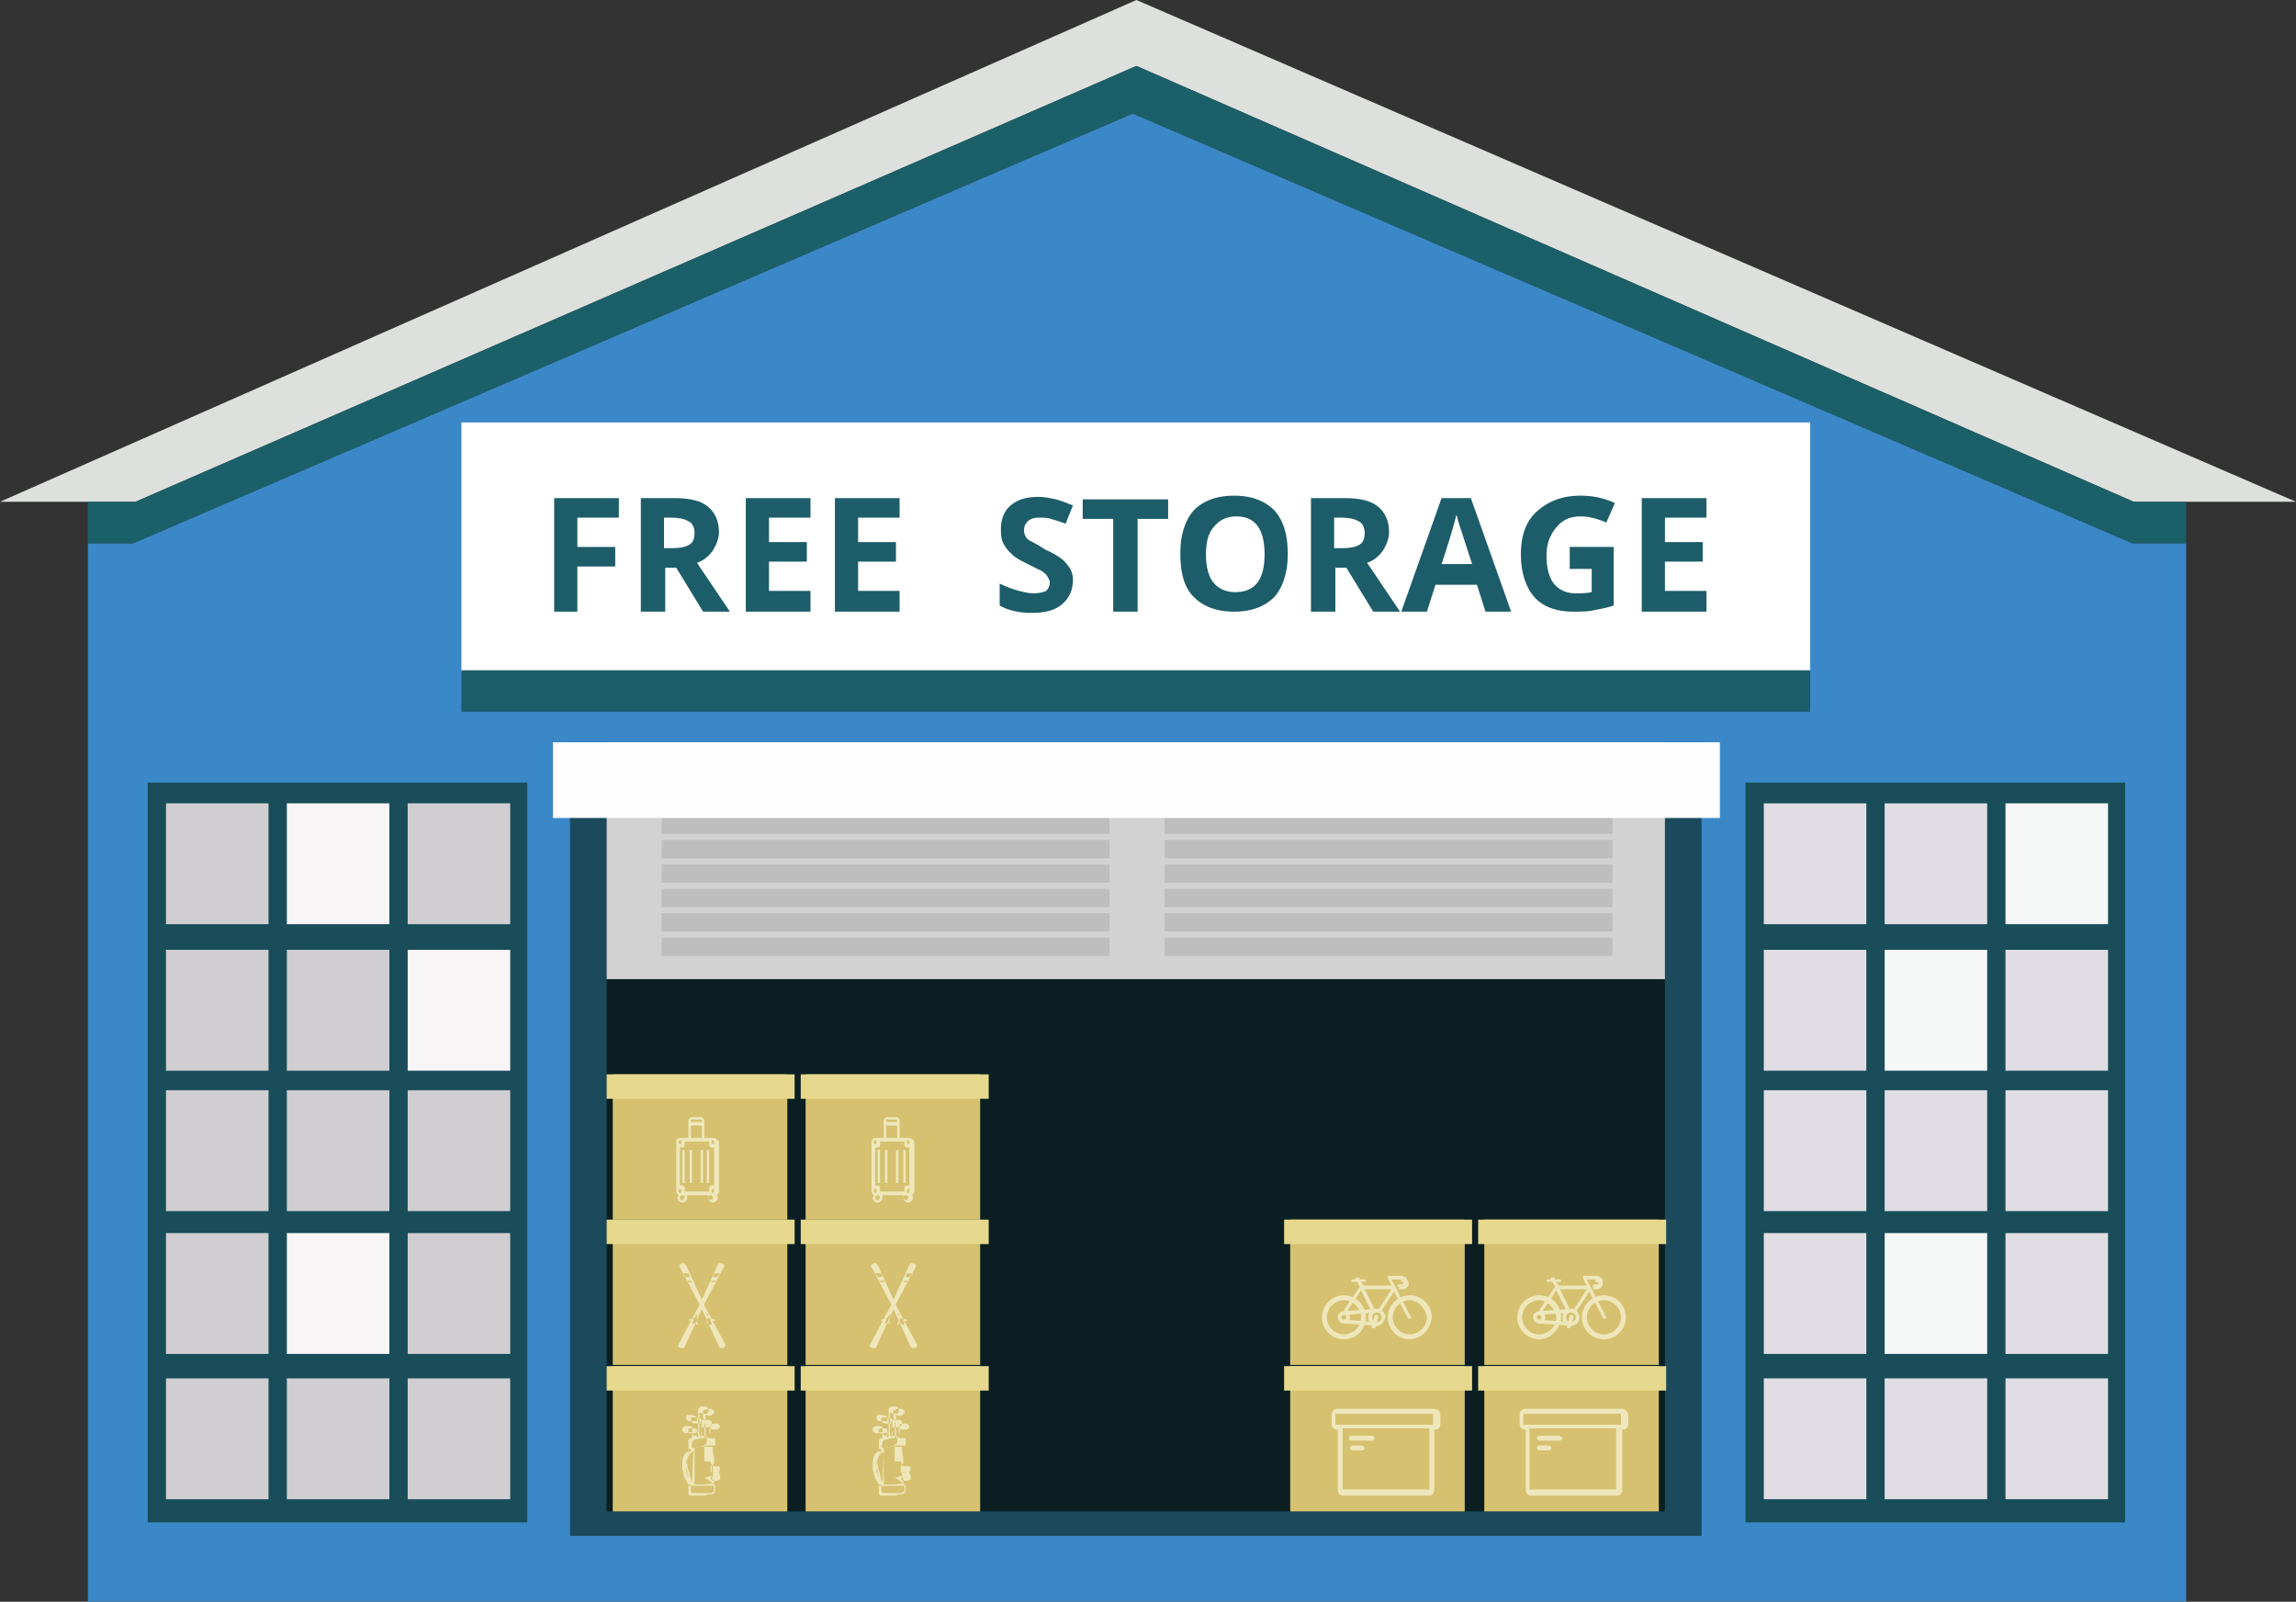
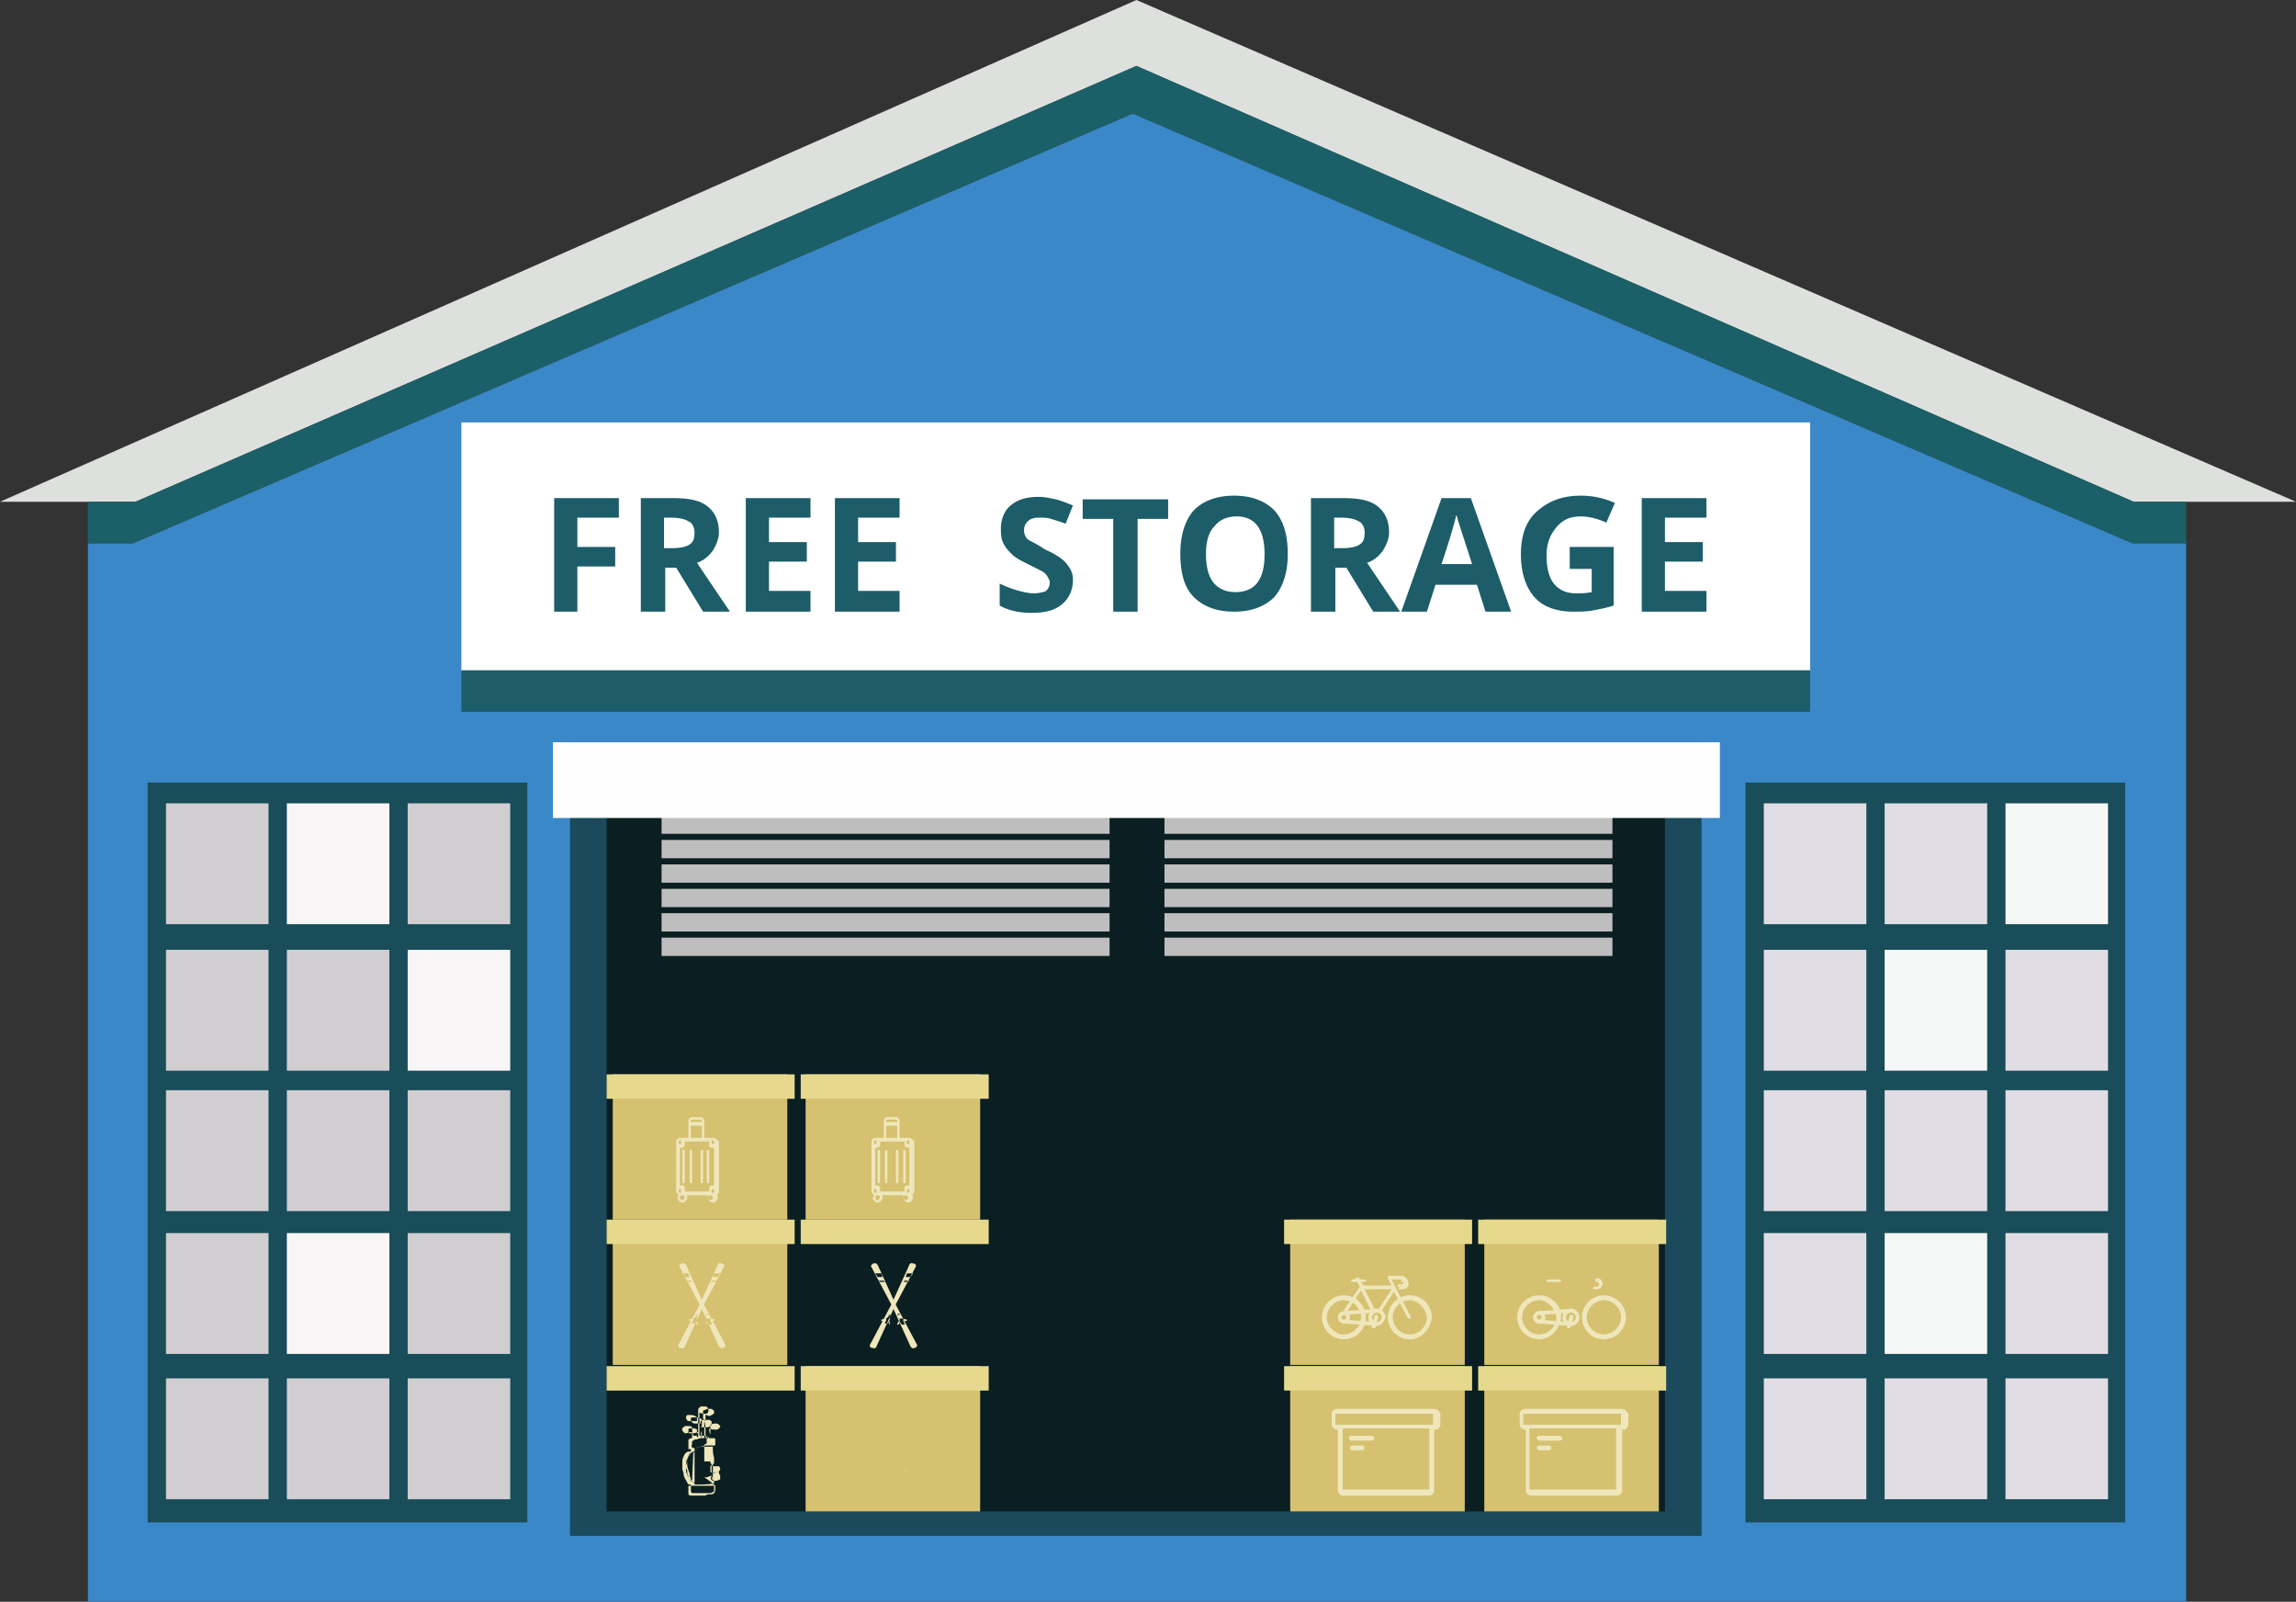
<svg xmlns="http://www.w3.org/2000/svg" xmlns:xlink="http://www.w3.org/1999/xlink" viewBox="0 0 188.1 131.2">
  <rect x="0" y="0" width="188.1" height="131.2" fill="#333333" stroke="none" />
  <style>.T{fill:#d5c170}.U{fill:#e6d98e}.V{fill:#d0ced1}.W{fill:#e1dde4}.X{fill:#f7f5f6}.Y{fill:#f4f7f6}</style>
  <path d="M7.2 41.1H0L93.1 0l95 41.1h-13.3L93.1 5.4l-82 35.7z" fill="#dee0dd" />
  <path d="M7.2 44.5v86.7h171.9V44.5h-4.4L92.8 9.3 10.9 44.5z" fill="#3a88c8" />
  <path d="M7.2 44.5v-3.4h3.9l82-35.7 81.7 35.7h4.3v3.4h-4.4L92.8 9.3 10.9 44.5z" fill="#1b6069" />
  <path d="M37.8 34.6h110.5V55H37.8z" fill="#fff" />
  <path d="M37.8 54.9h110.5v3.4H37.8z" fill="#1c5d69" />
  <path d="M12.1 64.1h31.1v60.6H12.1z" fill="#184d59" />
  <path d="M13.6 65.8H22v9.9h-8.4z" class="V" />
  <path d="M23.5 65.8h8.4v9.9h-8.4z" class="X" />
  <path d="M33.4 65.8h8.4v9.9h-8.4zm-19.8 12H22v9.9h-8.4zm9.9 0h8.4v9.9h-8.4z" class="V" />
  <path d="M33.4 77.8h8.4v9.9h-8.4z" class="X" />
  <path d="M13.6 89.3H22v9.9h-8.4zm9.9 0h8.4v9.9h-8.4zm9.9 0h8.4v9.9h-8.4zM13.6 101H22v9.9h-8.4z" class="V" />
  <path d="M23.5 101h8.4v9.9h-8.4z" class="X" />
  <path d="M33.4 101h8.4v9.9h-8.4zm-19.8 11.9H22v9.9h-8.4zm9.9 0h8.4v9.9h-8.4zm9.9 0h8.4v9.9h-8.4z" class="V" />
  <path d="M143 64.1h31.1v60.6H143z" fill="#184d59" />
  <path d="M144.5 65.8h8.4v9.9h-8.4zm9.9 0h8.4v9.9h-8.4z" class="W" />
  <path d="M164.3 65.8h8.4v9.9h-8.4z" class="Y" />
  <path d="M144.5 77.8h8.4v9.9h-8.4z" class="W" />
  <path d="M154.4 77.8h8.4v9.9h-8.4z" class="Y" />
  <path d="M164.3 77.8h8.4v9.9h-8.4zm-19.8 11.5h8.4v9.9h-8.4zm9.9 0h8.4v9.9h-8.4zm9.9 0h8.4v9.9h-8.4zM144.5 101h8.4v9.9h-8.4z" class="W" />
  <path d="M154.4 101h8.4v9.9h-8.4z" class="Y" />
  <path d="M164.3 101h8.4v9.9h-8.4zm-19.8 11.9h8.4v9.9h-8.4zm9.9 0h8.4v9.9h-8.4zm9.9 0h8.4v9.9h-8.4z" class="W" />
  <path d="M46.7 60.8h92.7v65H46.7z" fill="#1a4a5b" />
  <path d="M49.7 60.8h86.7v63H49.7z" fill="#0b1f22" />
-   <path d="M49.7 60.8h86.7v19.4H49.7z" fill="#d2d2d3" />
  <path d="M54.2 66.8h36.7v1.5H54.2zm0 2h36.7v1.5H54.2zm0 2h36.7v1.5H54.2zm0 2h36.7v1.5H54.2zm0 2h36.7v1.5H54.2zm0 2h36.7v1.5H54.2zm41.2-10h36.7v1.5H95.4zm0 2h36.7v1.5H95.4zm0 2h36.7v1.5H95.4zm0 2h36.7v1.5H95.4zm0 2h36.7v1.5H95.4zm0 2h36.7v1.5H95.4z" fill="#bfbebe" />
  <path d="M45.3 60.8h95.6V67H45.3z" fill="#fefeff" />
  <path d="M50.2 88h14.3v11.9H50.2z" class="T" />
  <path d="M49.7 88h15.4v2H49.7z" class="U" />
  <path d="M66 88h14.3v11.9H66z" class="T" />
  <path d="M65.6 88H81v2H65.6z" class="U" />
  <path d="M50.2 99.9h14.3v11.9H50.2z" class="T" />
  <path d="M49.7 99.9h15.4v2H49.7z" class="U" />
-   <path d="M66 99.9h14.3v11.9H66z" class="T" />
  <path d="M65.6 99.9H81v2H65.6z" class="U" />
-   <path d="M50.2 111.9h14.3v11.9H50.2z" class="T" />
+   <path d="M50.2 111.9v11.9H50.2z" class="T" />
  <path d="M49.7 111.9h15.4v2H49.7z" class="U" />
  <path d="M66 111.9h14.3v11.9H66z" class="T" />
  <path d="M65.6 111.9H81v2H65.6z" class="U" />
  <path d="M105.7 99.9H120v11.9h-14.3z" class="T" />
  <path d="M105.2 99.9h15.4v2h-15.4z" class="U" />
  <path d="M121.6 99.9h14.3v11.9h-14.3z" class="T" />
  <path d="M121.1 99.9h15.4v2h-15.4z" class="U" />
  <path d="M105.7 111.9H120v11.9h-14.3z" class="T" />
  <path d="M105.2 111.9h15.4v2h-15.4z" class="U" />
  <path d="M121.6 111.9h14.3v11.9h-14.3z" class="T" />
  <path d="M121.1 111.9h15.4v2h-15.4z" class="U" />
  <g fill="#1c5d69">
    <path d="m47.3 50.1h-1.9v-9.3h5.3v1.6h-3.4v2.4h3.1v1.6h-3.1v3.7z" />
    <use xlink:href="#B" />
    <path d="M66.4 50.1h-5.3v-9.3h5.3v1.6H63v2h3.1V46H63v2.4h3.4v1.7zm7.3 0h-5.3v-9.3h5.3v1.6h-3.4v2h3.1V46h-3.1v2.4h3.4v1.7zm14.2-2.6c0 .8-.3 1.5-.9 2s-1.4.7-2.5.7c-1 0-1.9-.2-2.6-.6v-1.8c.6.3 1.2.5 1.6.6s.8.2 1.2.2.8-.1 1-.2c.2-.2.3-.4.3-.7 0-.2-.1-.3-.2-.5s-.3-.3-.4-.4l-1.2-.6c-.6-.3-1-.5-1.3-.8s-.5-.5-.7-.9-.2-.8-.2-1.2c0-.8.3-1.5.8-1.9.6-.5 1.3-.7 2.3-.7.5 0 .9.1 1.4.2.4.1.9.3 1.4.5l-.6 1.5c-.5-.2-.9-.3-1.2-.4s-.6-.1-1-.1-.7.1-.9.3-.3.4-.3.7a.9.9 0 0 0 .1.5.78.78 0 0 0 .4.4 10.38 10.38 0 0 1 1.2.7c.9.4 1.5.8 1.8 1.2s.5.7.5 1.3zm5.3 2.6h-2v-7.6h-2.5v-1.6h7v1.6h-2.5v7.6zm12.3-4.7c0 1.5-.4 2.7-1.1 3.5-.8.8-1.9 1.2-3.3 1.2s-2.5-.4-3.3-1.2-1.1-2-1.1-3.6c0-1.5.4-2.7 1.1-3.5.8-.8 1.9-1.2 3.3-1.2s2.5.4 3.3 1.2c.8.9 1.1 2.1 1.1 3.6zm-6.7 0c0 1 .2 1.8.6 2.3s1 .8 1.8.8c1.6 0 2.4-1 2.4-3.1s-.8-3.1-2.3-3.1c-.8 0-1.4.3-1.8.8-.5.5-.7 1.3-.7 2.3z" />
    <use xlink:href="#B" x="54.9" />
    <path d="M121.7 50.1l-.7-2.2h-3.4l-.7 2.2h-2.1l3.3-9.3h2.4l3.3 9.3h-2.1zm-1.1-3.9l-1.1-3.4c-.1-.3-.1-.5-.2-.6-.1.5-.5 1.9-1.2 4h2.5zm7.9-1.4h3.7v4.8c-.6.2-1.2.3-1.7.4s-1.1.1-1.6.1c-1.4 0-2.5-.4-3.2-1.2s-1.1-2-1.1-3.5.4-2.7 1.3-3.5 2-1.3 3.6-1.3a6.71 6.71 0 0 1 2.8.6l-.7 1.6c-.7-.3-1.4-.5-2.1-.5-.9 0-1.5.3-2 .9s-.8 1.3-.8 2.3.2 1.8.6 2.3 1 .8 1.8.8c.4 0 .8 0 1.3-.1v-1.9h-1.8v-1.8zm11.3 5.3h-5.3v-9.3h5.3v1.6h-3.4v2h3.1V46h-3.1v2.4h3.4v1.7z" />
  </g>
  <g fill="#efe7bb">
    <path d="M73.6 108.2l-.1.3h.1l.1-.1zm.4-.2l.3.1v.1h-.2zm-2.1-4.4c-.1-.1-.2-.2-.3-.1h-.1c-.1.1-.2.2-.1.3l1.7 3.2 1.5 3.3c.1.1.2.2.3.1h.1c.1-.1.2-.2.1-.3l-1.7-3.2-1.5-3.3zm2.1 4.6l.1.2v.1h-.2l-.1-.1-.1-.2v-.2h.3v.2zm-.4-.4zm-.1-.1l.1-.1h.1v.1h-.2c.1.1 0 .1 0 0zm-1-2.7h-.4l-.1-.1h.4l.1.1zm-.2-.4h-.4l-.2-.3h.5l.1.3zm.6 3.6v.3l-.1-.1zm-.4-.2l-.3.1v.1h.2z" />
    <path d="M73 106.9l-1.7 3.2c-.1.1 0 .3.1.3h.1c.1.1.3 0 .3-.1l1.5-3.3 1.7-3.2c.1-.1 0-.3-.1-.3h-.1c-.1-.1-.3 0-.3.1l-1.5 3.3zm-.4 1.1c.1-.1.1-.1.2-.1h.1v.2l-.1.2-.1.1h-.2v-.1l.1-.1v-.2zm.3-.1h-.1s-.1 0 0-.1h.1v.1zm0-.1c-.1 0-.1-.1-.1-.1h.2l-.1.1zm1.2-2.9h.4l-.1.1H74l.1-.1zm.2-.6h.5l-.2.3h-.4l.1-.3zm-16.4 3.9l-.1.3.1-.1zm.4-.2l.3.1-.1.1h-.1z" />
    <path d="M56.2 103.6c-.1-.1-.2-.2-.3-.1h-.1c-.1.1-.2.2-.1.3l1.7 3.2 1.5 3.3c.1.1.2.2.3.1h.1c.1-.1.2-.2.1-.3l-1.7-3.2-1.5-3.3zm2 4.6l.1.2v.1h-.2l-.1-.1-.1-.2v-.2h.3v.2zm-.3-.4c0 .1-.1.1 0 0-.1.1-.1 0 0 0zm-.1-.1c-.1 0 0 0 0 0l.1-.1h.1v.1h-.2zm-1.1-2.7h-.4l-.1-.1h.4l.1.1zm-.2-.4h-.4l-.2-.3h.5l.1.3zm.6 3.6l.1.3h-.1l-.1-.1zm-.4-.2l-.3.1.1.1h.1z" />
    <path d="M57.3 106.9l-1.7 3.2c-.1.1 0 .3.1.3h.1c.1.1.3 0 .3-.1l1.5-3.3 1.7-3.2c.1-.1 0-.3-.1-.3h-.1c-.1-.1-.3 0-.3.1l-1.5 3.3zm-.5 1.1c.1-.1.1-.1.2-.1h.1v.2l-.1.2-.1.1h-.2v-.1l.1-.1v-.2zm.3-.1H57s-.1 0 0-.1h.1v.1zm0-.1c-.1 0-.1-.1-.1-.1h.2l-.1.1zm1.2-2.9h.4l-.1.1h-.4l.1-.1zm.2-.6h.5l-.2.3h-.4l.1-.3z" />
    <g fill-rule="evenodd">
      <path d="M58.4 121.6c0-.1.1-.1 0 0h.1l.1.1v.2c0 .1 0 .3-.1.4s-.2.1-.3.1-.3 0-.4.1h-1.2c-.1 0-.1 0-.2-.1v-.6c0-.1 0-.1.1-.1h.1v-.1h-.1c-.1 0-.2-.1-.2-.2-.1-.1-.1-.2-.2-.3 0-.1-.1-.2-.1-.4 0-.1-.1-.3-.1-.4v-.6c0-.2.1-.4.2-.6.1-.1.2-.2.3-.2h.2v-.2h-.1c-.1 0-.1 0-.1-.1v-.7c.1 0 .1-.1.2-.1h.1v-.5h-.1c-.1 0-.3.1-.4.1s-.1 0-.2-.1-.2-.3 0-.4c.1-.1.2-.1.2-.1.2 0 .4 0 .5.1 0 .2 0 .4.1.7h.3v-1.2h-.7c-.1 0-.2-.2-.2-.3s.1-.2.1-.2h.2c.2 0 .4 0 .6.2v1.6h.1v-2.2c0-.1 0-.1.1-.2s.1-.1.2-.1h.3c.1 0 .2.1.2.2.1.2 0 .4-.2.4s-.3 0-.5-.1v1.9h.1v-1.2c.1-.1.2-.1.3-.1h.4c.1 0 .1.1.2.1v.3c-.1.1-.2.2-.3.2h-.6v.7h.4c.1 0 .1.1.1.1v.5l-.1.1h-.1v1.4h.5c0 .1 0 .2.1.2v.9c0 .1 0 .1-.1.1s-.2.1-.3.1h-.2c.7.5.7.5.7.6zm0-3.1c-.1 0-.1 0 0 0h-.8c-.2 0-.3 0-.5.1h-.2v3c.5 0 1.1 0 1.6-.1v-.2c-.1 0-.1 0-.1-.1v-1.3h.1v-.5c-.1-.3-.1-.6-.1-.9zm-.9 3.8h.6c.1 0 .2 0 .3-.1.1 0 .1-.1.1-.1v-.4h-1.9v.4c0 .1 0 .1.1.2h.8zm-.8-3.7h.1c.2 0 .3 0 .5-.1.2 0 .4-.1.6-.1h.6c.1 0 .1 0 .1-.1v-.4s0-.1-.1-.1h-1c-.1 0-.2 0-.4.1-.1 0-.2 0-.3.1-.1 0-.1.1-.1.1v.2c-.1.1 0 .2 0 .3zm0 2.7l.1-2.3c-.1 0-.1 0-.2.1a.55.55 0 0 0-.3.5c0 .1 0 .2-.1.4v.4c0 .2.1.4.2.6 0 .1.1.2.2.3 0-.1.1-.1.1 0zm1.4-4.3c.2.1.4.1.6.1.1 0 .2-.1.2-.1l.1-.1c0-.1 0-.1-.1-.2s-.2-.1-.2-.1c-.2 0-.3 0-.5.1v.8c-.1-.2-.1-.4-.1-.5zm.8 3.5c-.2.1-.4.2-.6.1 0 .1 0 .4.1.5 0 .1 0 .1.1.2.1 0 .3 0 .4-.1.1 0 .1 0 .1-.1v-.3c-.1 0-.1-.1-.1-.3zm-1.4-3.5v-.7s0-.1-.1-.1c-.2-.1-.3-.1-.5-.1h-.2c-.1 0-.1.1-.1.1 0 .1 0 .2.1.3s.2.1.3.1h.4v.2c.1.1.1.2.1.2zm.7 3.1v.4c0 .1 0 .1.1.1h.3c.1 0 .2 0 .3-.1l.1-.1c0-.1 0-.2-.1-.3h-.5c-.1-.1-.1-.1-.2 0zm-.4-3.7v-.5h.1c.1.1.3.1.4 0 .1 0 .1-.1.2-.1v-.2c0-.1-.1-.1-.2-.2H58c-.1 0-.2.1-.3.1s-.1.1-.1.2v.5l.2.2zm-1.1 4.9c-.1 0-.1-.1-.2-.1-.1-.1-.1-.2-.1-.3-.1-.1-.1-.3-.1-.4s-.1-.2-.1-.3c0-.2 0-.5.1-.7 0-.1.1-.2.2-.3s.2-.2.3-.2c0 0 .1 0 .1-.1h-.1c-.2.1-.4.2-.4.4-.1.2-.1.3-.1.5s0 .4.1.6c0 .1.1.2.1.4 0 .1.1.3.1.4s.1.2.2.2.1.1.2.1c-.3-.1-.3-.1-.3-.2zm.4-3.5v-.7c-.1-.1-.2-.1-.3-.1h-.3c-.1 0-.1.1-.1.2s0 .2.1.2h.2c.1 0 .3 0 .4-.1.1 0 .1 0 .2-.1-.3.3-.2.4-.2.6zm.6-1.4v1.4h.1v-.6c0-.3 0-.5-.1-.8zm-.2 1.4v-.6c-.1.2-.1.4 0 .6-.1 0-.1 0 0 0zm.9 3.5c0-.1-.1-.2-.1-.3v-.2c-.1.3-.1.4.1.5-.1.1-.1.1 0 0zm-.4-3.9v.4h.1c-.1-.1-.1-.2-.1-.4zm-.9.4z" />
-       <path d="M58.6 120.5s-.1 0 0 0c-.1 0-.1-.1 0 0-.1-.1-.1-.1 0-.1h.1l-.1.1zc.1-.1.1-.1 0 0 0-.1-.1-.1 0 0-.1-.1-.1 0 0 0zm15.4 1.1c0-.1.1-.1 0 0h.1l.1.1v.2c0 .1 0 .3-.1.4s-.2.1-.3.1-.3 0-.4.1h-1.2c-.1 0-.1 0-.2-.1v-.6c0-.1 0-.1.1-.1h.1v-.1h-.1c-.1 0-.2-.1-.2-.2-.1-.1-.1-.2-.2-.3 0-.1-.1-.2-.1-.4 0-.1-.1-.3-.1-.4v-.6c0-.2.1-.4.2-.6.1-.1.2-.2.3-.2h.2v-.2h-.1c-.1 0-.1 0-.1-.1v-.7c.1 0 .1-.1.2-.1h.1v-.5h-.1c-.1 0-.3.1-.4.1s-.1 0-.2-.1-.2-.3 0-.4c.1-.1.2-.1.2-.1.2 0 .4 0 .5.1 0 .2 0 .4.1.7h.3v-1.2H72c-.1 0-.2-.2-.2-.3s.1-.2.1-.2h.2c.2 0 .4 0 .6.2v1.6h.1v-2.2c0-.1 0-.1.1-.2s.1-.1.2-.1h.3c.1 0 .2.1.2.2.1.2 0 .4-.2.4s-.3 0-.5-.1v1.9h.1v-1.2c.1-.1.2-.1.3-.1h.4c.1 0 .1.1.2.1v.3c-.1.1-.2.2-.3.2H73v.7h.4c.1 0 .1.1.1.1v.5l-.1.1h-.1v1.4h.5c0 .1 0 .2.1.2v.9c0 .1 0 .1-.1.1s-.2.1-.3.1h-.2c.7.5.7.5.7.6zm-.1-3.1h-.8c-.2 0-.3 0-.5.1h-.2v3c.5 0 1.1 0 1.6-.1v-.2c-.1 0-.1 0-.1-.1v-1.3h.1v-.5c-.1-.3-.1-.6-.1-.9zm-.8 3.8h.6c.1 0 .2 0 .3-.1.1 0 .1-.1.1-.1v-.4h-1.9v.4c0 .1 0 .1.1.2h.8zm-.8-3.7h.1c.2 0 .3 0 .5-.1.2 0 .4-.1.6-.1h.6c.1 0 .1 0 .1-.1v-.4s0-.1-.1-.1h-1c-.1 0-.2 0-.4.1-.1 0-.2 0-.3.1-.1 0-.1.1-.1.1v.2c-.1.1-.1.2 0 .3zm0 2.7l.1-2.3c-.1 0-.1 0-.2.1a.55.55 0 0 0-.3.5c0 .1 0 .2-.1.4v.4c0 .2.1.4.2.6 0 .1.1.2.2.3 0-.1 0-.1.1 0zm1.3-4.3c.2.1.4.1.6.1.1 0 .2-.1.2-.1l.1-.1c0-.1 0-.1-.1-.2s-.2-.1-.2-.1c-.2 0-.3 0-.5.1v.8c-.1-.2-.1-.4-.1-.5zm.9 3.5c-.2.1-.4.2-.6.1 0 .1 0 .4.1.5 0 .1 0 .1.1.2.1 0 .3 0 .4-.1.1 0 .1 0 .1-.1v-.3c-.1 0-.1-.1-.1-.3zm-1.4-3.5v-.7s0-.1-.1-.1c-.2-.1-.3-.1-.5-.1h-.2c-.1 0-.1.1-.1.1 0 .1 0 .2.1.3s.2.1.3.1h.4v.2c0 .1 0 .2.1.2-.1 0 0 0 0 0zm.7 3.1v.4c0 .1 0 .1.1.1h.3c.1 0 .2 0 .3-.1l.1-.1c0-.1 0-.2-.1-.3H74c-.1-.1-.2-.1-.2 0zm-.4-3.7v-.5h.1c.1.1.3.1.4 0 .1 0 .1-.1.2-.1v-.2c0-.1-.1-.1-.2-.2h-.3c-.1 0-.2.1-.3.1s-.1.1-.1.2v.5l.2.2c-.1 0-.1 0 0 0zm-1.1 4.9c-.1 0-.1-.1-.2-.1-.1-.1-.1-.2-.1-.3-.1-.1-.1-.3-.1-.4s-.1-.2-.1-.3c0-.2 0-.5.1-.7 0-.1.1-.2.2-.3s.2-.2.3-.2c0 0 .1 0 .1-.1h-.1c-.2.1-.4.2-.4.4-.1.2-.1.3-.1.5s0 .4.1.6c0 .1.1.2.1.4 0 .1.1.3.1.4s.1.2.2.2.1.1.2.1c-.3-.1-.3-.1-.3-.2zm.4-3.5v-.7c-.1-.1-.2-.1-.3-.1h-.3c-.1 0-.1.1-.1.2s0 .2.1.2h.2c.1 0 .3 0 .4-.1.1 0 .1 0 .2-.1-.3.3-.3.4-.2.6-.1 0 0 0 0 0zm.6-1.4v1.4h.1v-.6c0-.3 0-.5-.1-.8zm-.2 1.4v-.6c-.1.2-.1.4 0 .6-.1 0-.1 0 0 0-.1 0 0 0 0 0zm.8 3.5c0-.1-.1-.2-.1-.3v-.2c0 .3 0 .4.1.5zm-.3-3.9v.4h.1c-.1-.1-.1-.2-.1-.4zm-.9.4s-.1 0 0 0c-.1.1-.1.1 0 0z" />
      <path d="M74.2 120.5c-.1 0-.1 0 0 0-.1 0-.1-.1 0 0-.1-.1-.1-.1 0-.1h.1c-.1 0 0 0-.1.1zh0c-.1-.1-.1-.1 0 0-.1-.1-.1 0 0 0-.1 0-.1 0 0 0z" />
    </g>
    <use xlink:href="#C" />
    <use xlink:href="#D" />
    <path d="M115.6 107.9c0 .1 0 .1-.1.1s-.2 0-.2-.1l-1.1-2.1-1.1 1.7-.2-.2 1.1-1.7h-2.2l.8 1.6-.3.1-.8-1.6-1.2 1.8-.2-.2 1.3-1.9-.4-.7.3-.1.4.7h2.3l-.3-.6v-.2h1.1c.2 0 .5.2.5.4a.47.47 0 0 1-.5.5h-.3v-.1c0-.1.1-.1.1-.1h.2c.1 0 .2-.1.2-.2s-.1-.2-.2-.2h-.8l1.6 3.1z" />
    <path d="M111.8 105h-1c-.1 0-.1-.1-.1-.1 0-.1.1-.1.1-.1h1c.1 0 .1.1.1.1.1 0 0 .1-.1.1z" />
    <use xlink:href="#E" />
    <path d="M112.8 108.6l-2.7-.2c-.1 0-.1-.1-.1-.2s.1-.1.2-.1l2.7.2c.1 0 .1.1.1.2-.1 0-.1.1-.2.1z" />
    <use xlink:href="#F" />
    <path d="M112.8 108.6a.7.7 0 1 1 .7-.7c-.1.4-.4.7-.7.7zm0-1.1c-.2 0-.4.2-.4.4s.2.4.4.4.4-.2.4-.4-.2-.4-.4-.4zm-2.7.9a.47.47 0 1 1 0-1 .47.47 0 1 1 0 1zm0-.7c-.1 0-.2.1-.2.2s.1.2.2.2.2-.1.2-.2-.1-.2-.2-.2z" />
    <path d="M112.5 108.8c-.1 0-.2-.1-.1-.2l.2-.8c0-.1.1-.1.2-.1s.1.1.1.2l-.2.8c0 .1-.1.1-.2.1z" />
    <use xlink:href="#D" x="10.6" />
    <use xlink:href="#C" x="21.3" />
-     <path d="M131.6 107.9c0 .1 0 .1-.1.1s-.2 0-.2-.1l-1.1-2.1-1.1 1.7-.2-.2 1.1-1.7h-2.2l.8 1.6-.3.1-.8-1.6-1.2 1.8-.2-.2 1.3-1.9-.4-.7.3-.1.4.7h2.3l-.3-.6v-.2h1.1c.2 0 .5.2.5.4a.47.47 0 0 1-.5.5h-.3v-.1c0-.1.1-.1.1-.1h.2c.1 0 .2-.1.2-.2s-.1-.2-.2-.2h-.8l1.6 3.1c-.1 0 0 0 0 0z" />
    <path d="M127.8 105h-1c-.1 0-.1-.1-.1-.1 0-.1.1-.1.1-.1h1c.1 0 .1.1.1.1s0 .1-.1.1z" />
    <use xlink:href="#E" x="16" />
    <path d="M128.7 108.6l-2.7-.2c-.1 0-.1-.1-.1-.2s.1-.1.2-.1l2.7.2c.1 0 .1.1.1.2 0 0-.1.1-.2.1z" />
    <use xlink:href="#F" x="15.9" />
    <path d="M128.7 108.6a.68.68 0 1 1 0-1.4.68.68 0 1 1 0 1.4zm0-1.1c-.2 0-.4.2-.4.4s.2.4.4.4.4-.2.4-.4-.2-.4-.4-.4zm-2.6.9a.5.5 0 1 1 .5-.5c0 .3-.3.5-.5.5zm0-.7c-.1 0-.2.1-.2.2s.1.2.2.2.2-.1.2-.2-.1-.2-.2-.2z" />
    <path d="M128.5 108.8c-.1 0-.2-.1-.1-.2l.2-.8c0-.1.1-.1.2-.1s.1.1.1.2l-.2.8c-.1.1-.2.1-.2.1zM58.4 93.2h-.7v-1.4c0-.2-.2-.3-.3-.3h-.7c-.2 0-.3.2-.3.3v1.4h-.7c-.2 0-.3.2-.3.3v4.1c0 .1.1.2.2.3 0 .1-.1.1-.1.2 0 .2.2.4.4.4s.4-.2.4-.4v-.2H58v.2c0 .2.2.4.4.4s.4-.2.4-.4c0-.1 0-.2-.1-.2.1-.1.2-.2.2-.3v-4.1c-.2-.2-.3-.3-.5-.3zm-1.8-1.4c0-.1.1-.1.1-.1h.7c.1 0 .1.1.1.1v.1h-.9v-.1zm0 .4h.9v1h-.9v-1zm-1 1.3c0-.1.1-.1.1-.1h.1v.3h-.2v-.2zm0 4.1v-.2h.2v.3h-.1c-.1 0-.1-.1-.1-.1zm.3.7c-.1 0-.2-.1-.2-.2s.1-.2.2-.2.2.1.2.2c-.1.1-.1.2-.2.2zm2.3 0c-.1 0-.2-.1-.2-.2s.1-.2.2-.2.2.1.2.2-.1.2-.2.2zm.3-.7c0 .1-.1.1-.1.1h-.1v-.3h.2v.2zm0-.5h-.2c-.1 0-.2.1-.2.2v.3h-2v-.3c0-.1-.1-.2-.2-.2h-.2V94h.2c.1 0 .2-.1.2-.2v-.3h2v.3c0 .1.1.2.2.2h.2v3.1zm0-3.4h-.2v-.3h.1c.1 0 .1.1.1.1v.2zm-2.6.5h.2v2.7h-.2zm.6 0h.2v2.7h-.2zm1.4 0h.2v2.7h-.2zm-.5 0h.2v2.7h-.2zm17-1h-.7v-1.4c0-.2-.2-.3-.3-.3h-.7c-.2 0-.3.2-.3.3v1.4h-.7c-.2 0-.3.2-.3.3v4.1c0 .1.1.2.2.3 0 .1-.1.1-.1.2 0 .2.2.4.4.4s.4-.2.4-.4v-.2H74v.2c0 .2.2.4.4.4s.4-.2.4-.4c0-.1 0-.2-.1-.2.1-.1.2-.2.2-.3v-4.1a.55.55 0 0 0-.5-.3zm-1.8-1.4c0-.1.1-.1.1-.1h.7c.1 0 .1.1.1.1v.1h-.9v-.1zm0 .4h.9v1h-.9v-1zm-1 1.3c0-.1.1-.1.1-.1h.1v.3h-.2v-.2zm0 4.1v-.2h.2v.3h-.1c-.1 0-.1-.1-.1-.1zm.3.7c-.1 0-.2-.1-.2-.2s.1-.2.2-.2.2.1.2.2c-.1.1-.1.2-.2.2zm2.3 0c-.1 0-.2-.1-.2-.2s.1-.2.2-.2.2.1.2.2-.1.2-.2.2zm.3-.7c0 .1-.1.1-.1.1h-.1v-.3h.2v.2zm0-.5h-.2c-.1 0-.2.1-.2.2v.3h-2v-.3c0-.1-.1-.2-.2-.2h-.2V94h.2c.1 0 .2-.1.2-.2v-.3h2v.3c0 .1.1.2.2.2h.2v3.1zm0-3.4h-.2v-.3h.1c.1 0 .1.1.1.1v.2zm-2.6.5h.2v2.7h-.2z" />
    <path d="M72.5 94.2h.2v2.7h-.2zm1.5 0h.2v2.7H74zm-.6 0h.2v2.7h-.2zm44.1 21.2h-8c-.2 0-.4.2-.4.4v.9c0 .2.2.4.4.4h.1v5c0 .2.2.4.4.4h7.1c.2 0 .4-.2.4-.4v-5h.1c.2 0 .4-.2.4-.4v-.9c-.1-.2-.2-.4-.5-.4zm-.4 6.6H110v-5h7.1v5zm.4-5.3h-8.1v-.9h8v.9h.1zm-5.1.9h-1.7c-.1 0-.2.1-.2.2s.1.2.2.2h1.7c.1 0 .2-.1.2-.2s-.1-.2-.2-.2zm-.8.8h-.8c-.1 0-.2.1-.2.2s.1.2.2.2h.8c.1 0 .2-.1.2-.2-.1-.1-.1-.2-.2-.2zm21.3-3h-8c-.2 0-.4.2-.4.4v.9c0 .2.2.4.4.4h.1v5c0 .2.2.4.4.4h7.1c.2 0 .4-.2.4-.4v-5h.1c.2 0 .4-.2.4-.4v-.9c-.1-.2-.3-.4-.5-.4zm-.5 6.6h-7.1v-5h7.1v5zm.5-5.3h-8.1v-.9h8v.9h.1zm-5.1.9h-1.7c-.1 0-.2.1-.2.2s.1.2.2.2h1.7c.1 0 .2-.1.2-.2l-.2-.2zm-.9.8h-.8c-.1 0-.2.1-.2.2s.1.2.2.2h.8c.1 0 .2-.1.2-.2s-.1-.2-.2-.2z" />
  </g>
  <defs>
    <path id="B" d="M54.5 46.5v3.6h-2v-9.3h2.7c1.3 0 2.2.2 2.8.7s.9 1.2.9 2.1c0 .5-.2 1-.5 1.5-.3.4-.7.8-1.3 1l2.7 4h-2.2l-2.2-3.6h-.9zm0-1.6h.6c.6 0 1.1-.1 1.4-.3s.4-.5.4-1c0-.4-.2-.8-.5-.9-.3-.2-.8-.3-1.4-.3h-.6v2.5z" />
    <path id="C" d="M110.1 109.7a1.79 1.79 0 1 1 0-3.6 1.79 1.79 0 1 1 0 3.6zm0-3.2c-.7 0-1.4.6-1.4 1.4 0 .7.6 1.4 1.4 1.4.7 0 1.4-.6 1.4-1.4 0-.7-.6-1.4-1.4-1.4z" />
    <path id="D" d="M115.5 109.7a1.79 1.79 0 1 1 0-3.6 1.79 1.79 0 0 1 1.8 1.8c-.1 1-.9 1.8-1.8 1.8zm0-3.2c-.7 0-1.4.6-1.4 1.4 0 .7.6 1.4 1.4 1.4.7 0 1.4-.6 1.4-1.4-.1-.7-.7-1.4-1.4-1.4z" />
    <path id="E" d="M110.1 107.7c-.1 0-.1-.1-.1-.1 0-.1.1-.1.1-.2l2.7-.2c.1 0 .1.1.2.1 0 .1-.1.1-.1.2l-2.8.2z" />
    <path id="F" d="M115.4 105.1a.47.47 0 0 1-.5.5h-.3v-.1c0-.1.1-.1.1-.1h.2c.1 0 .2-.1.2-.2s-.1-.2-.2-.2h-.1v-.3h.1c.3 0 .5.2.5.4z" />
  </defs>
</svg>